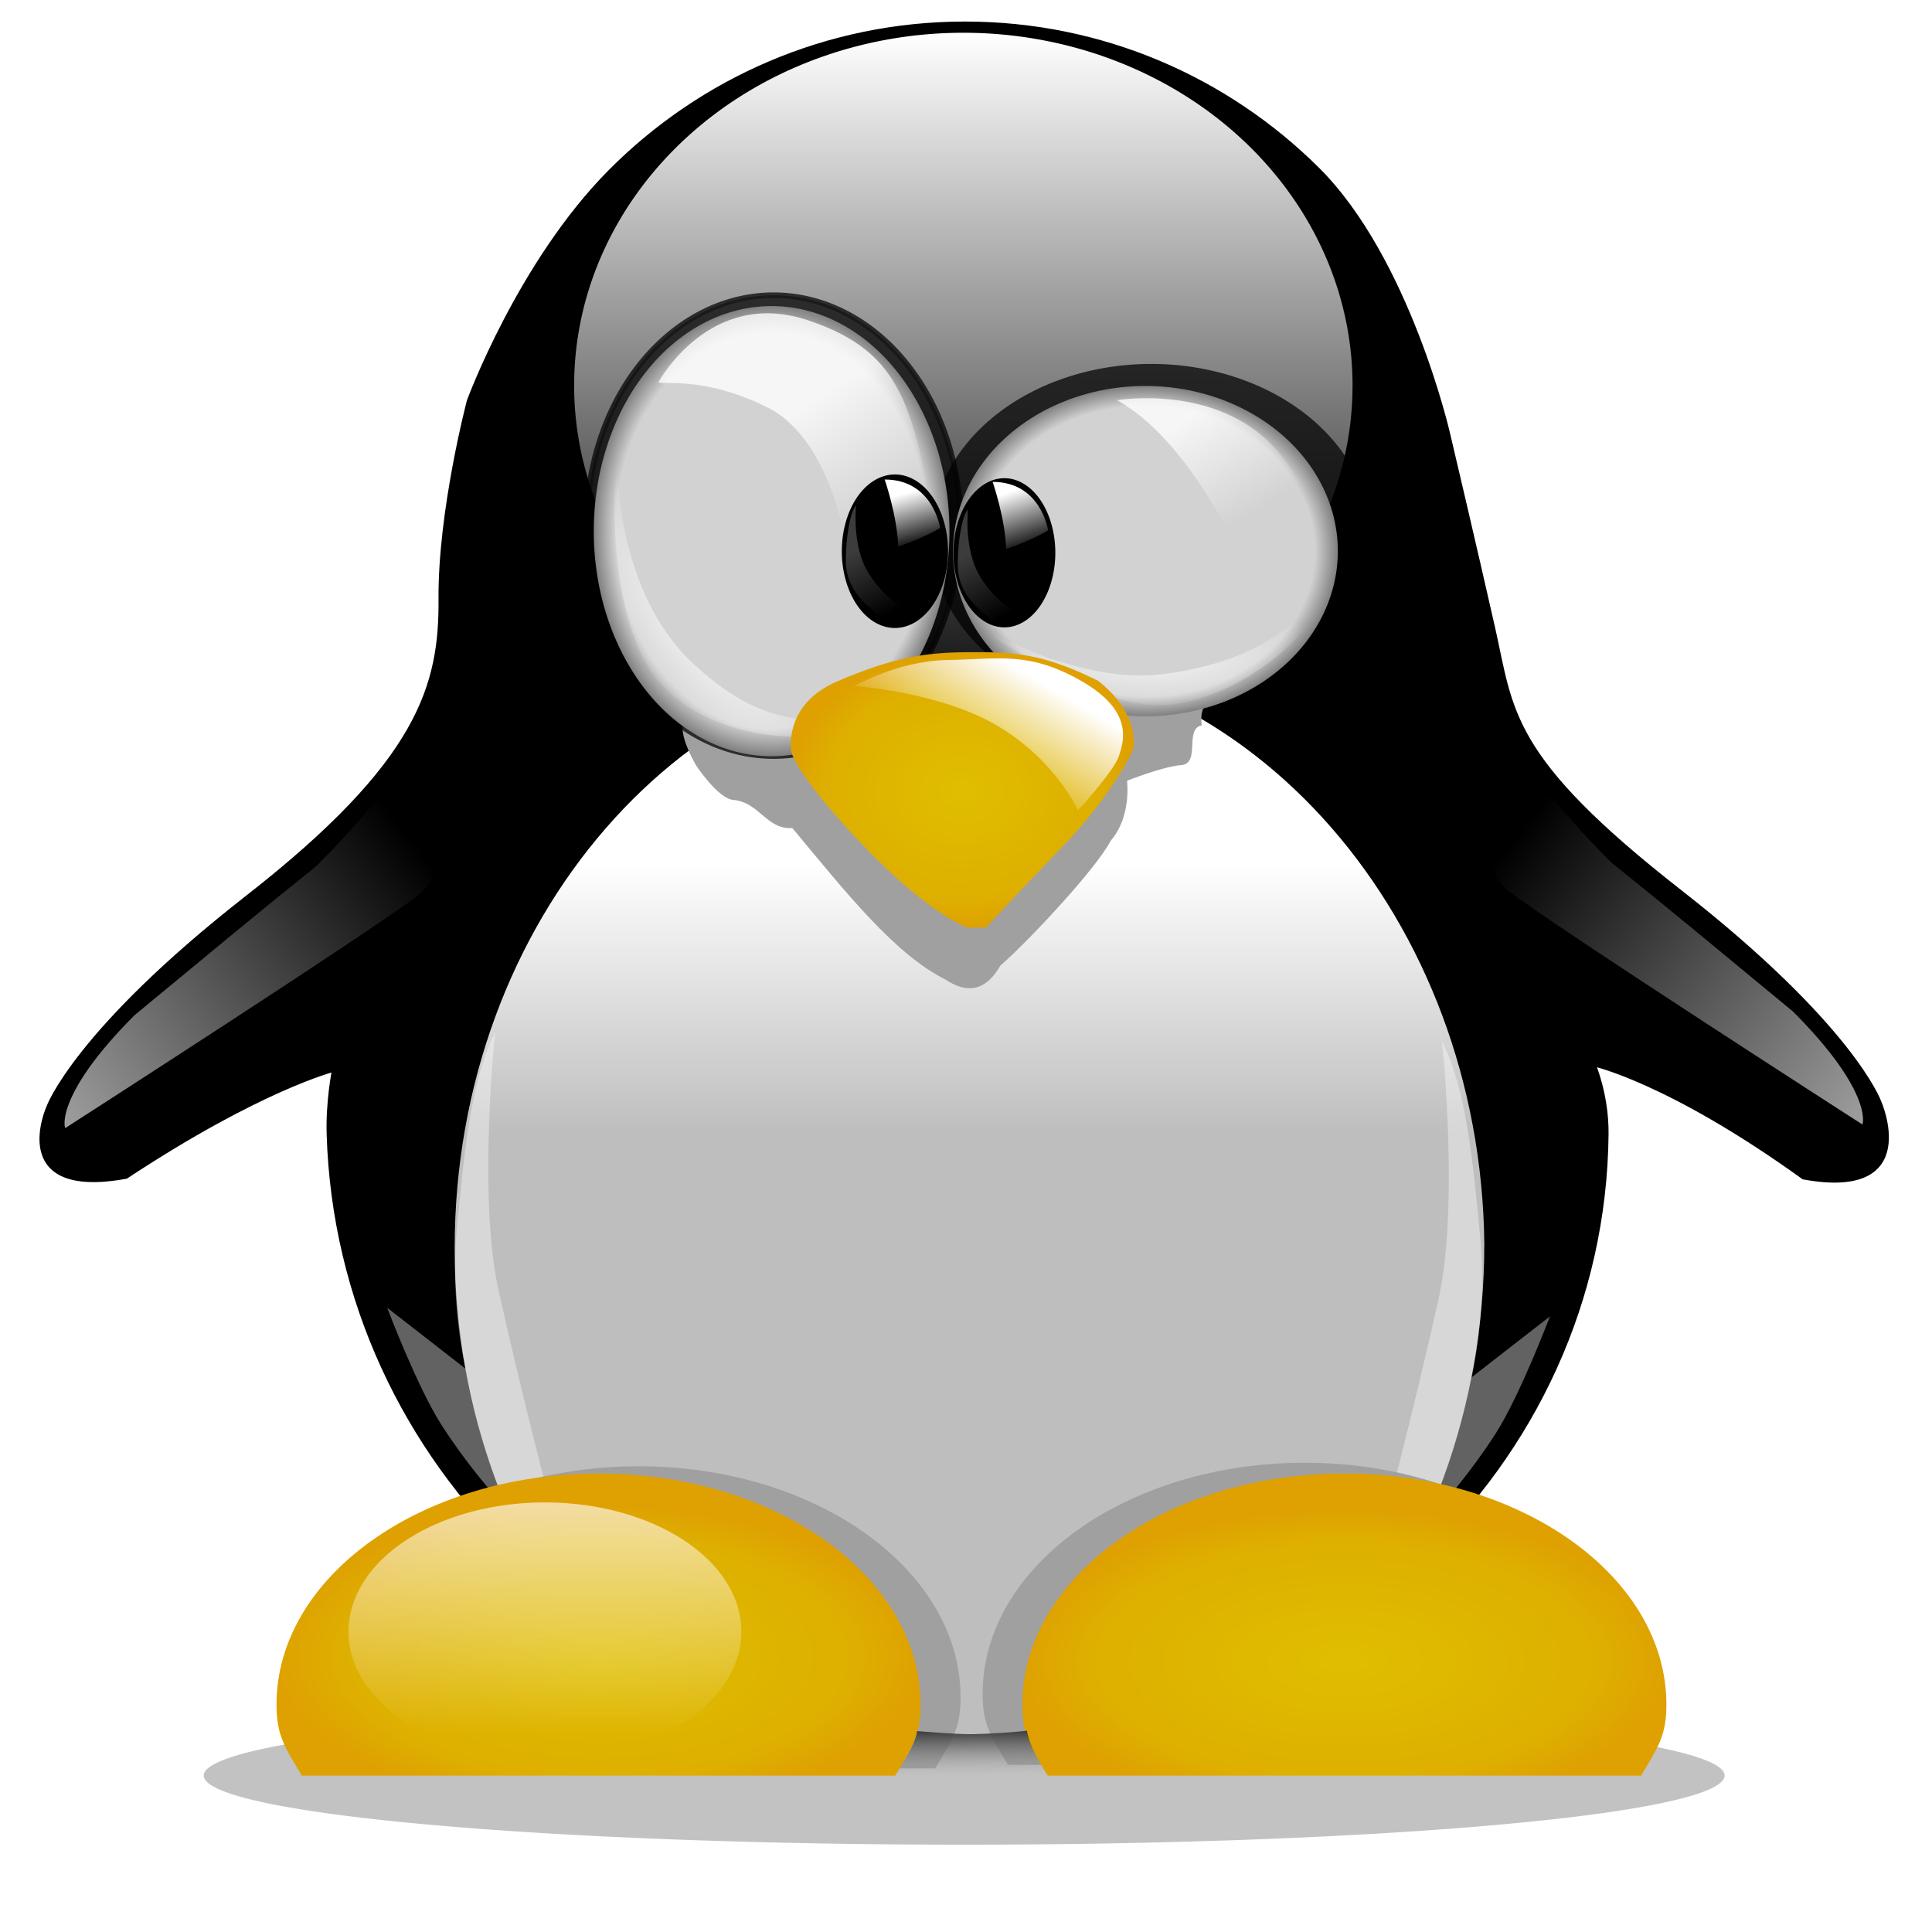
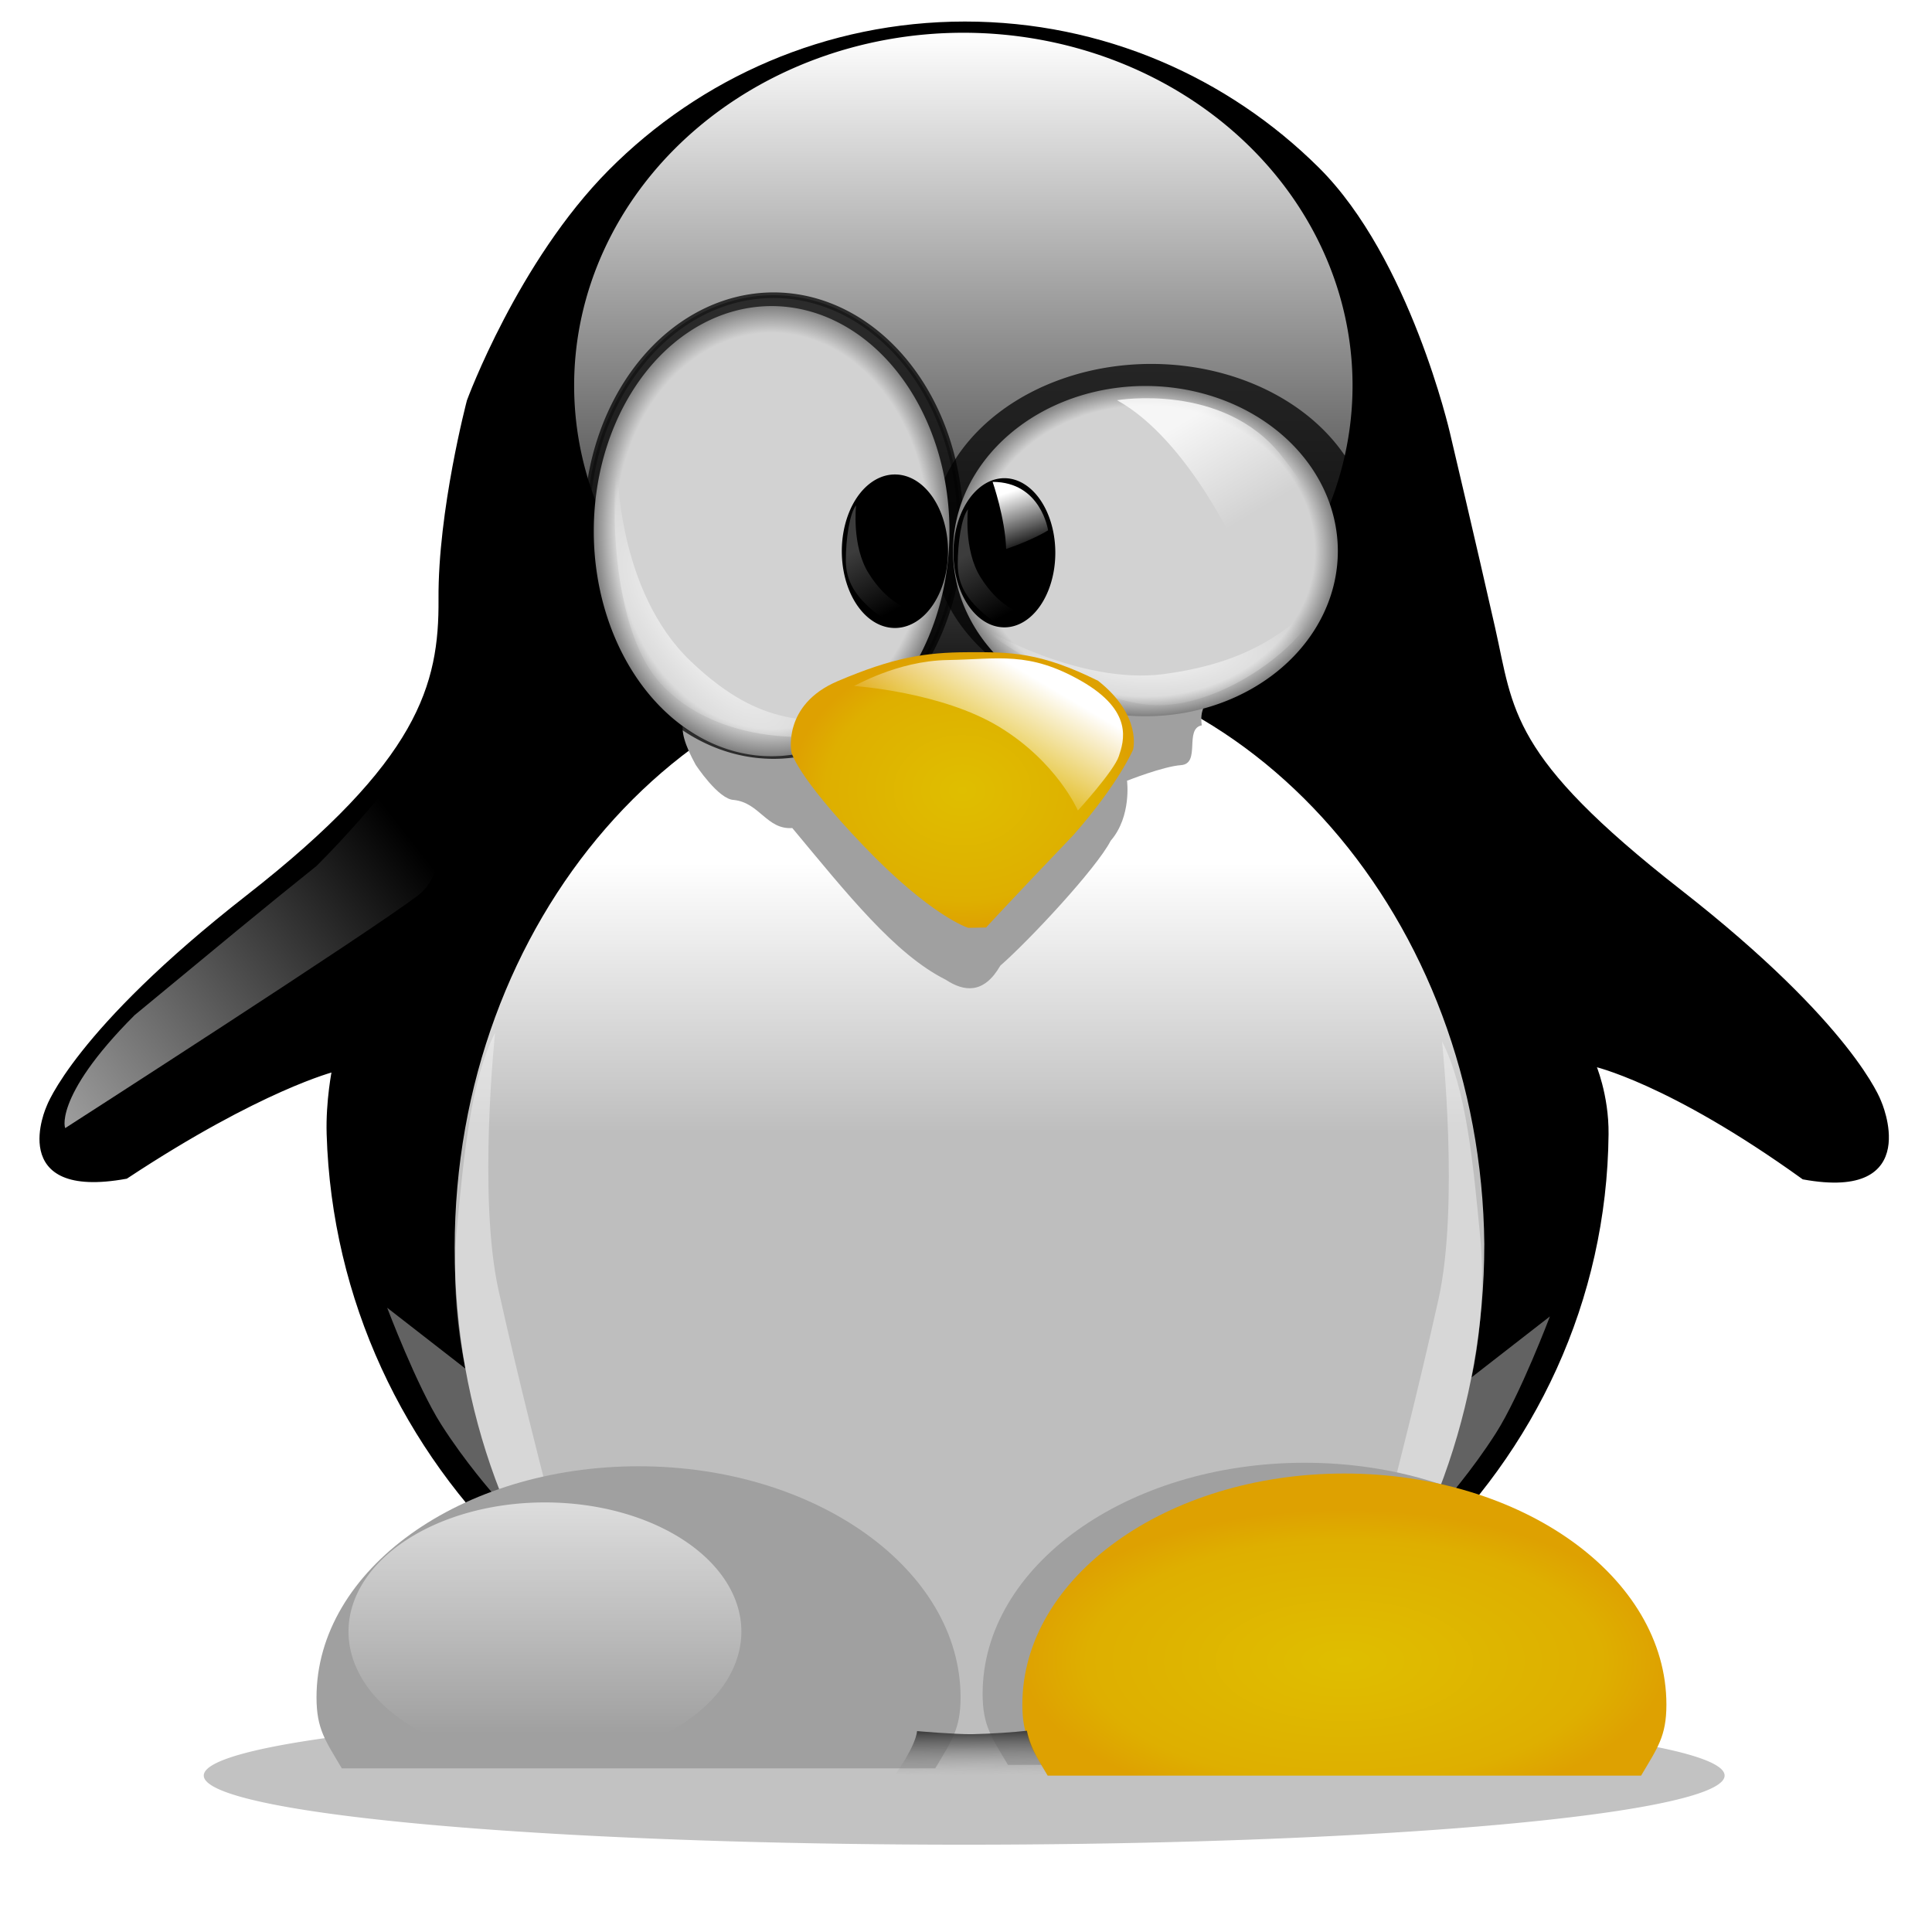
<svg xmlns="http://www.w3.org/2000/svg" xmlns:ns1="http://sodipodi.sourceforge.net/DTD/sodipodi-0.dtd" xmlns:ns2="http://www.inkscape.org/namespaces/inkscape" xmlns:xlink="http://www.w3.org/1999/xlink" id="svg2" ns1:docname="tux-g2.svg" viewBox="0 0 1024 1024" ns1:version="0.32" version="1.0" ns2:output_extension="org.inkscape.output.svg.inkscape" ns2:version="0.47 r22583">
  <defs id="defs4">
    <linearGradient id="linearGradient3820" ns2:collect="always">
      <stop id="stop3822" style="stop-color:rgb(60, 60, 60)" offset="0" />
      <stop id="stop3824" style="stop-color:rgb(60, 60, 60);stop-opacity:0" offset="1" />
    </linearGradient>
    <linearGradient id="linearGradient3420">
      <stop id="stop3422" style="stop-color:rgb(223, 190, 0)" offset="0" />
      <stop id="stop3436" style="stop-color:rgb(222, 175, 0)" offset="0.8" />
      <stop id="stop3424" style="stop-color:rgb(222, 161, 1)" offset="1" />
    </linearGradient>
    <linearGradient id="linearGradient3396">
      <stop id="stop3398" style="stop-color:rgb(255, 255, 255)" offset="0" />
      <stop id="stop3400" style="stop-color:rgb(255, 255, 255);stop-opacity:0" offset="1" />
    </linearGradient>
    <linearGradient id="linearGradient3303">
      <stop id="stop3305" style="stop-color:rgb(210, 210, 210)" offset="0" />
      <stop id="stop3311" style="stop-color:rgb(210, 210, 210)" offset=".88" />
      <stop id="stop3307" style="stop-color:rgb(128, 128, 128)" offset="1" />
    </linearGradient>
    <radialGradient id="radialGradient3309" xlink:href="#linearGradient3303" gradientUnits="userSpaceOnUse" cy="269.02" cx="430.04" gradientTransform="matrix(1,0,0,1.262,0,-70.617)" r="77.137" ns2:collect="always" />
    <radialGradient id="radialGradient3319" xlink:href="#linearGradient3303" gradientUnits="userSpaceOnUse" cy="306.62" cx="615.17" gradientTransform="matrix(1 0 0 1.025 0 -7.665)" r="77.137" ns2:collect="always" />
    <linearGradient id="linearGradient3360" y2="360.62" gradientUnits="userSpaceOnUse" x2="1510.9" y1="-9.642" x1="1510.9" ns2:collect="always">
      <stop id="stop3287" style="stop-color:rgb(255, 255, 255)" offset="0" />
      <stop id="stop3289" style="stop-color:rgb(255, 255, 255);stop-opacity:0" offset="1" />
    </linearGradient>
    <filter id="filter3580" height="1.325" width="1.19" y="-.162" x="-.095" ns2:collect="always">
      <feGaussianBlur id="feGaussianBlur3582" stdDeviation="11.053" ns2:collect="always" />
    </filter>
    <linearGradient id="linearGradient3608" y2="888.87" xlink:href="#linearGradient3396" gradientUnits="userSpaceOnUse" x2="1304.6" y1="806.09" x1="1304.6" ns2:collect="always" />
    <filter id="filter3736" height="1.376" width="1.176" y="-.188" x="-.088" ns2:collect="always">
      <feGaussianBlur id="feGaussianBlur3738" stdDeviation="12.537" ns2:collect="always" />
    </filter>
    <filter id="filter3794" height="1.72" width="1.065" y="-.36" x="-.033" ns2:collect="always">
      <feGaussianBlur id="feGaussianBlur3796" stdDeviation="10.992" ns2:collect="always" />
    </filter>
    <linearGradient id="linearGradient2913" y2="303.34" xlink:href="#linearGradient3820" gradientUnits="userSpaceOnUse" x2="1484.5" gradientTransform="translate(-955.35 24.576)" y1="270" x1="1466.7" ns2:collect="always" />
    <linearGradient id="linearGradient2916" y2="262.63" xlink:href="#linearGradient3396" gradientUnits="userSpaceOnUse" x2="1508.4" gradientTransform="translate(-961.8 28.335)" y1="231.99" x1="1498.2" ns2:collect="always" />
    <linearGradient id="linearGradient2919" y2="303.34" xlink:href="#linearGradient3820" gradientUnits="userSpaceOnUse" x2="1484.5" gradientTransform="translate(-1014.7 22.488)" y1="270" x1="1466.7" ns2:collect="always" />
    <linearGradient id="linearGradient2922" y2="262.63" xlink:href="#linearGradient3396" gradientUnits="userSpaceOnUse" x2="1506.4" gradientTransform="translate(-1019 27.082)" y1="234.5" x1="1498.6" ns2:collect="always" />
    <linearGradient id="linearGradient2925" y2="916.28" gradientUnits="userSpaceOnUse" x2="1523" gradientTransform="translate(-1006.1 24.796)" y1="892.53" x1="1522.8" ns2:collect="always">
      <stop id="stop3802" style="stop-color:rgb(60, 60, 60)" offset="0" />
      <stop id="stop3804" style="stop-color:rgb(160, 160, 160);stop-opacity:0" offset="1" />
    </linearGradient>
    <linearGradient id="linearGradient2928" y2="401.18" xlink:href="#linearGradient3396" gradientUnits="userSpaceOnUse" x2="1242.6" gradientTransform="matrix(-1 0 0 1 2045.6 42.426)" y1="638.37" x1="938.65" ns2:collect="always" />
    <linearGradient id="linearGradient2931" y2="401.18" xlink:href="#linearGradient3396" gradientUnits="userSpaceOnUse" x2="1242.6" gradientTransform="translate(-1024,44.354)" y1="638.37" x1="938.65" ns2:collect="always" />
    <linearGradient id="linearGradient2937" y2="393.51" xlink:href="#linearGradient3396" gradientUnits="userSpaceOnUse" x2="1532.6" gradientTransform="translate(-1003.4 24.993)" y1="341.23" x1="1563.5" ns2:collect="always" />
    <radialGradient id="radialGradient2940" xlink:href="#linearGradient3420" gradientUnits="userSpaceOnUse" cy="418.72" cx="510.07" gradientTransform="matrix(1 -9.7786e-8 7.8572e-8 .804 0 82.275)" r="90.912" ns2:collect="always" />
    <radialGradient id="radialGradient2943" xlink:href="#linearGradient3396" gradientUnits="userSpaceOnUse" cy="319.54" cx="1619.9" gradientTransform="matrix(-.752 -.931 .359 -.248 1476.1 1923.8)" r="89.638" ns2:collect="always" />
    <radialGradient id="radialGradient2946" xlink:href="#linearGradient3396" gradientUnits="userSpaceOnUse" cy="319.54" cx="1619.9" gradientTransform="matrix(-1 -9.1744e-7 3.3119e-7 -0.361 2230.4 461.02)" r="89.638" ns2:collect="always" />
    <linearGradient id="linearGradient2949" y2="249.2" xlink:href="#linearGradient3396" gradientUnits="userSpaceOnUse" x2="1664.2" gradientTransform="translate(-1006.6 26.998)" y1="197.06" x1="1632.9" ns2:collect="always" />
    <linearGradient id="linearGradient2953" y2="237.22" xlink:href="#linearGradient3396" gradientUnits="userSpaceOnUse" x2="1487.2" gradientTransform="translate(-1012.4 30.855)" y1="177.43" x1="1449.7" ns2:collect="always" />
    <radialGradient id="radialGradient2961" xlink:href="#linearGradient3420" gradientUnits="userSpaceOnUse" cy="898.07" cx="317.23" gradientTransform="matrix(1 0 0 .469 0 457.16)" r="170.68" ns2:collect="always" />
    <radialGradient id="radialGradient2965" xlink:href="#linearGradient3420" gradientUnits="userSpaceOnUse" cy="902.18" cx="712.56" gradientTransform="matrix(1 0 0 .469 0 457.16)" r="170.68" ns2:collect="always" />
    <linearGradient id="linearGradient2972" y2="600.03" gradientUnits="userSpaceOnUse" x2="513.85" y1="457.32" x1="513.85" ns2:collect="always">
      <stop id="stop3616" style="stop-color:rgb(255, 255, 255)" offset="0" />
      <stop id="stop3618" style="stop-color:rgb(190, 190, 190)" offset="1" />
    </linearGradient>
    <filter id="filter3758" ns2:collect="always">
      <feGaussianBlur id="feGaussianBlur3760" stdDeviation="3.359" ns2:collect="always" />
    </filter>
    <filter id="filter3762" ns2:collect="always">
      <feGaussianBlur id="feGaussianBlur3764" stdDeviation="3.486" ns2:collect="always" />
    </filter>
    <filter id="filter3766" ns2:collect="always">
      <feGaussianBlur id="feGaussianBlur3768" stdDeviation="7.51" ns2:collect="always" />
    </filter>
    <filter id="filter3770" ns2:collect="always">
      <feGaussianBlur id="feGaussianBlur3772" stdDeviation="4.038" ns2:collect="always" />
    </filter>
    <filter id="filter3774" ns2:collect="always">
      <feGaussianBlur id="feGaussianBlur3776" stdDeviation="4.038" ns2:collect="always" />
    </filter>
    <filter id="filter3778" ns2:collect="always">
      <feGaussianBlur id="feGaussianBlur3780" stdDeviation="3.275" ns2:collect="always" />
    </filter>
    <filter id="filter3782" ns2:collect="always">
      <feGaussianBlur id="feGaussianBlur3784" stdDeviation="3.275" ns2:collect="always" />
    </filter>
    <filter id="filter3786" ns2:collect="always">
      <feGaussianBlur id="feGaussianBlur3788" stdDeviation="2.458" ns2:collect="always" />
    </filter>
    <filter id="filter3795" ns2:collect="always">
      <feGaussianBlur id="feGaussianBlur3797" stdDeviation="2.458" ns2:collect="always" />
    </filter>
    <filter id="filter3799" ns2:collect="always">
      <feGaussianBlur id="feGaussianBlur3801" stdDeviation="2.233" ns2:collect="always" />
    </filter>
  </defs>
  <ns1:namedview id="base" bordercolor="#666666" ns2:pageshadow="2" ns2:guide-bbox="true" pagecolor="#ffffff" ns2:window-height="1027" width="1024px" ns2:zoom="0.81314656" ns2:window-x="0" height="1024px" borderopacity="1.0" ns2:current-layer="layer1" ns2:cx="286.94832" ns2:cy="474.6958" showguides="true" ns2:window-y="19" ns2:window-maximized="1" ns2:window-width="1676" showgrid="false" ns2:pageopacity="0.0" ns2:document-units="px" />
  <g id="layer1" ns2:label="Capa 1" ns2:groupmode="layer">
    <path id="path3764" ns1:rx="403.0433" ns1:ry="36.640301" style="opacity:.8;filter:url(#filter3794);fill-rule:evenodd;fill:#a0a0a0" ns1:type="arc" d="m914.08 941.08a403.04 36.64 0 1 1 0 -0.001" ns1:open="true" ns1:cy="941.07721" ns1:cx="511.03577" ns1:end="6.2831679" ns1:start="0" />
    <path id="path3161" ns1:nodetypes="cssscccssccsccssccc" style="fill-rule:evenodd;stroke:#000000;stroke-width:2.3;fill:#000000" d="m177.14 566.86s-3.397 16.632-2.857 34.286c5.354 175.06 151.68 317.14 338.57 317.14s336.83-141.24 338.57-317.14c0.22-20.91-6.9-37.15-6.9-37.15s40 8.571 111.43 60c62.857 11.429 40-40 40-40s-14.286-40-105.71-111.43c-91.429-71.429-88.968-95.546-98.929-139.66-10.039-44.457-23.928-103.2-23.928-103.2s-21.127-92.299-69.141-140.01c-48.014-47.713-114.01-77.131-186.81-77.131-73.337 0-139.77 29.92-187.86 78.273-48.094 48.353-74.997 121.73-74.997 121.73s-15.356 58.208-15.001 104.99c0.348 45.802-10.713 86.435-102.14 157.86-91.429 71.429-105.71 111.43-105.71 111.43s-21.786 48.216 41.071 36.788c71.428-47.146 110.36-56.788 110.36-56.788z" />
    <path id="path3358" ns1:rx="189.95103" ns1:ry="185.12994" style="filter:url(#filter3766);fill-rule:evenodd;fill:url(#linearGradient3360)" ns1:type="arc" d="m1700.9 175.49a189.95 185.13 0 1 1 0 -0.003" ns1:open="true" transform="matrix(1.086 0 0 1.01 -1130.3 27.099)" ns1:cy="175.48776" ns1:cx="1510.9303" ns1:end="6.2831679" ns1:start="0" />
-     <rect id="rect3326" style="fill:none" height="374.12" width="412.69" y="17.356" x="304.69" />
    <path id="path3170" ns1:nodetypes="cssssc" style="fill-rule:evenodd;fill:url(#linearGradient2972)" d="m786.71 659.55c0 86.755-30.552 167.17-79.941 224.06-49.389 56.893-336.44 56.893-385.83 0-49.389-56.893-79.95-135.48-79.95-222.23 0-173.51 122.24-314.33 272.87-314.33 149.51 0 271.12 140.29 272.86 312.5z" />
    <path id="path3760" style="filter:url(#filter3782);fill-rule:evenodd;fill:#ffffff;fill-opacity:.386" d="m262.41 547.4s-9.225 86.711 1.845 136.52c11.07 49.812 23.984 99.625 23.984 99.625l-26.751 8.302s-14.759-16.604-27.674-36.898c-12.914-20.294-28.596-61.804-28.596-61.804l41.51 32.286s-8.302-35.053-4.612-73.796c3.69-38.743 7.38-79.331 20.294-104.24z" />
    <path id="path3438" ns1:nodetypes="cccccccscssc" style="filter:url(#filter3580);fill-rule:evenodd;fill:#a0a0a0" d="m368.67 405.27s12.058 18.473 20.3 18.727c13.635 1.453 17.462 15.848 30.961 14.884 28.927 34.712 54.334 66.896 81.332 80.395 9.62 6.308 20.091 7.845 28.927-7.452 15.428-13.499 50.924-51.523 58.507-66.221 11.178-12.9 8.651-31.792 8.651-31.792s19.131-7.596 28.593-8.268c10.687-0.759 1.57-19.335 11.044-21.094-2.383-15.241 12.431-14.992-4.925-16.92-17.356-1.928-237.2-13.499-254.55-1.928-17.356 11.571-20.407 18.456-8.836 39.669z" />
    <path id="path3762" style="filter:url(#filter3778);fill-rule:evenodd;fill:#ffffff;fill-opacity:.386" d="m764.3 551.98s9.225 86.711-1.845 136.52c-11.07 49.812-23.984 99.625-23.984 99.625l26.751 8.302s14.759-16.604 27.674-36.898c12.914-20.294 28.596-61.804 28.596-61.804l-41.51 32.286s8.302-35.053 4.612-73.796c-3.69-38.743-7.38-79.331-20.294-104.24z" />
    <path id="path3740" ns1:nodetypes="cccssc" style="filter:url(#filter3736);fill-rule:evenodd;fill:#a0a0a0" d="m862.17 897.76c0 16.9-4.779 23.005-13.42 37.655h-314.52c-8.64-14.65-13.42-20.754-13.42-37.655 0-67.602 76.464-122.47 170.68-122.47 94.213 0 170.68 54.864 170.68 122.46" />
    <path id="path3193" ns1:nodetypes="cccssc" style="fill-rule:evenodd;fill:url(#radialGradient2965)" d="m883.23 903.47c0 16.9-4.779 23.005-13.42 37.655h-314.52c-8.64-14.65-13.42-20.754-13.42-37.655 0-67.602 76.464-122.47 170.68-122.47 94.213 0 170.68 54.864 170.68 122.46" />
    <path id="path3622" ns1:nodetypes="cccssc" style="filter:url(#filter3736);fill-rule:evenodd;fill:#a0a0a0" d="m509.12 899.62c0 16.9-4.779 23.005-13.42 37.655h-314.52c-8.64-14.65-13.42-20.754-13.42-37.655 0-67.602 76.464-122.47 170.68-122.47 94.213 0 170.68 54.864 170.68 122.46" />
-     <path id="path3200" ns1:nodetypes="cccssc" style="fill-rule:evenodd;fill:url(#radialGradient2961)" d="m487.91 903.47c0 16.9-4.779 23.005-13.42 37.655h-314.52c-8.64-14.65-13.42-20.754-13.42-37.655 0-67.602 76.464-122.47 170.68-122.47 94.213 0 170.68 54.864 170.68 122.46" />
    <path id="path3227" ns1:rx="82.922791" ns1:ry="83.887009" style="opacity:.85;filter:url(#filter3758);fill-rule:evenodd;fill:#000000" ns1:type="arc" d="m700.02 299.87a82.923 83.887 0 1 1 0 -0.001" ns1:open="true" transform="matrix(1.405 0 0 1.101 -256.83 -44.909)" ns1:cy="299.87195" ns1:cx="617.09979" ns1:end="6.2831679" ns1:start="0" />
    <path id="path3213" ns1:rx="77.137474" ns1:ry="97.386063" style="opacity:.85;fill-rule:evenodd;filter:url(#filter3762);stroke:#000000;stroke-width:2.365;fill:#000000" ns1:type="arc" d="m507.18 269.02a77.137 97.386 0 1 1 0 -0.002" ns1:open="true" transform="matrix(1.284 0 0 1.254 -142.16 -58.756)" ns1:cy="269.01694" ns1:cx="430.04144" ns1:end="6.2831679" ns1:start="0" />
    <path id="path3215" ns1:rx="77.137474" ns1:ry="97.386063" style="fill-rule:evenodd;fill:url(#radialGradient3309)" ns1:type="arc" d="m507.18 269.02a77.137 97.386 0 1 1 0 -0.002" ns1:open="true" transform="matrix(1.222 0 0 1.225 -116.54 -48.017)" ns1:cy="269.01694" ns1:cx="430.04144" ns1:end="6.2831679" ns1:start="0" />
    <path id="path3229" ns1:rx="77.137474" ns1:ry="79.06591" style="fill-rule:evenodd;fill:url(#radialGradient3319)" ns1:type="arc" d="m692.31 306.62a77.137 79.066 0 1 1 0 -0.001" ns1:open="true" transform="matrix(1.322 0 0 1.107 -206.15 -47.326)" ns1:cy="306.62146" ns1:cx="615.17139" ns1:end="6.2831679" ns1:start="0" />
    <path id="path3231" ns1:rx="26.998117" ns1:ry="39.532955" style="fill-rule:evenodd;fill:#000000" ns1:type="arc" d="m509.11 296.02a26.998 39.533 0 1 1 0 -0.001" ns1:open="true" transform="translate(50.23 -3.036)" ns1:cy="296.01508" ns1:cx="482.10922" ns1:end="6.2831679" ns1:start="0" />
-     <path id="path3328" ns1:nodetypes="csscsc" style="opacity:.8;fill-rule:evenodd;fill:url(#linearGradient2953)" d="m349.05 202.49s26.998-50.139 79.066-32.783 55.561 47.512 69.06 116.94c13.499 69.424-47.847 6.484-47.847 6.484s-7.714-59.782-42.426-77.137c-34.712-17.356-57.853-11.571-57.853-13.499z" />
    <path id="path3217" ns1:rx="26.998117" ns1:ry="39.532955" style="fill-rule:evenodd;stroke:#000000;stroke-width:2.3;fill:#000000" ns1:type="arc" d="m509.11 296.02a26.998 39.533 0 1 1 0 -0.001" ns1:open="true" transform="translate(-7.785 -3.857)" ns1:cy="296.01508" ns1:cx="482.10922" ns1:end="6.2831679" ns1:start="0" />
    <path id="path3374" ns1:nodetypes="csccc" style="opacity:.8;fill-rule:evenodd;fill:url(#linearGradient2949)" d="m592.03 212.13s55.925-9.642 86.78 28.927 21.213 52.068 21.213 52.068l-42.426 1.928s-26.998-61.71-65.567-82.923z" />
    <path id="path3384" ns1:nodetypes="cscsc" style="opacity:.8;fill-rule:evenodd;fill:url(#radialGradient2946)" d="m521.43 333.13s50.771 29.962 95.125 24.176c44.354-5.785 65.269-22.23 83.152-39.796-4.489 21.075-46.214 54.312-82.854 56.241-36.64 1.928-95.423-38.692-95.423-40.621z" />
    <path id="path3402" ns1:nodetypes="cscsc" style="opacity:.8;fill-rule:evenodd;fill:url(#radialGradient2943)" d="m327.23 247.76s-0.272 65.372 38.832 102.68c39.104 37.31 62.591 29.496 93.525 34.077-24.358 10.295-80.21 10.272-109.67-22.507-29.465-32.779-24.602-112.93-22.682-114.25z" />
    <path id="path3202" ns1:nodetypes="ccccccscsc" style="fill-rule:evenodd;fill:url(#radialGradient2940)" d="m513.15 491.77l9.507-0.179s10.343-11.44 46.297-49.028c23.969-27.238 31.596-45.215 31.596-45.215s4.903-17.977-18.522-36.499c-30.744-15.265-46.297-15.253-69.027-15.164-22.73 0.089-39.61 2.813-69.027 15.343-29.417 12.529-24.514 37.588-24.514 37.588s2.179 11.985 38.133 49.573 55.557 43.58 55.557 43.58z" />
    <path id="path3406" style="filter:url(#filter3799);fill-rule:evenodd;fill:url(#linearGradient2937)" d="m452.56 363.57s46.522 3.102 77.094 21.71c30.572 18.609 41.648 44.307 41.648 44.307s19.052-20.824 21.71-28.799c2.658-7.975 7.975-23.926-19.938-39.876s-43.864-11.52-70.891-11.077c-27.027 0.443-49.624 14.178-49.624 13.735z" />
    <path id="path3600" ns1:rx="78.101692" ns1:ry="46.282486" style="opacity:.8;filter:url(#filter3795);fill-rule:evenodd;fill:url(#linearGradient3608)" ns1:type="arc" d="m1382.7 852.37a78.102 46.282 0 1 1 0 -0.001" ns1:open="true" transform="matrix(1.333 0 0 1.479 -1450.2 -395.89)" ns1:cy="852.36914" ns1:cx="1304.5875" ns1:end="6.2831679" ns1:start="0" />
    <path id="path3610" ns1:rx="78.101692" ns1:ry="46.282486" style="opacity:.8;filter:url(#filter3786);fill:url(#linearGradient3608);fill-rule:evenodd" ns1:type="arc" d="m1382.7 852.37a78.102 46.282 0 1 1 0 -0.001" ns1:open="true" transform="matrix(1.333 0 0 1.479 -1000.9 -395.89)" ns1:cy="852.36914" ns1:cx="1304.5875" ns1:end="6.2831679" ns1:start="0" />
    <path id="path3742" ns1:nodetypes="cscccc" style="filter:url(#filter3774);fill-rule:evenodd;fill:url(#linearGradient2931)" d="m34.712 597.82s161.99-104.14 187.06-123.42c25.07-19.284 1.929-80.994 1.929-80.994s-23.141 32.783-55.925 65.567c-28.926 23.141-52.068 42.426-96.422 79.066-44.354 44.354-36.64 61.71-36.64 59.782z" />
-     <path id="path3754" ns1:nodetypes="cscccc" style="filter:url(#filter3770);fill-rule:evenodd;fill:url(#linearGradient2928)" d="m986.94 595.89s-161.99-104.14-187.06-123.42c-25.07-19.284-1.929-80.994-1.929-80.994s23.141 32.783 55.925 65.567c28.926 23.141 52.068 42.426 96.422 79.066 44.354 44.354 36.64 61.71 36.64 59.782z" />
    <path id="path3798" ns1:nodetypes="cscccc" style="fill-rule:evenodd;fill:url(#linearGradient2925)" d="m486.07 917.52s20.796 1.788 29.331 1.627c9.617-0.182 22.178-1.037 28.872-1.816 2.094 10.317 8.713 19.704 10.895 22.517 2.724 2.542-80.442 0.363-80.442 0.363s10.439-14.448 11.344-22.691z" />
-     <path id="path3828" ns1:nodetypes="cccc" style="fill-rule:evenodd;fill:url(#linearGradient2922)" d="m468.9 254.15s6.668 19.263 7.162 35.562c14.57-4.939 22.226-9.878 22.226-9.878s-3.704-25.683-29.388-25.683z" />
    <path id="path3830" ns1:nodetypes="cscssc" style="fill-rule:evenodd;fill:url(#linearGradient2919)" d="m453.74 267.83s-2.47 21.485 6.668 36.056c9.137 14.57 19.51 19.263 27.412 20.991-2.47 2.223-13.583 8.15-23.955-0.247-10.372-8.396-15.558-16.546-15.558-27.659s1.976-24.943 5.433-29.141z" />
    <path id="path3836" ns1:nodetypes="cccc" style="fill-rule:evenodd;fill:url(#linearGradient2916)" d="m526.12 255.41s6.668 19.263 7.162 35.562c14.57-4.939 22.226-9.878 22.226-9.878s-3.704-25.683-29.388-25.683z" />
    <path id="path3838" ns1:nodetypes="cscssc" style="fill-rule:evenodd;fill:url(#linearGradient2913)" d="m513.05 269.92s-2.47 21.485 6.668 36.056c9.137 14.57 19.51 19.263 27.412 20.991-2.47 2.223-13.583 8.15-23.955-0.247-10.372-8.396-15.558-16.546-15.558-27.659s1.976-24.943 5.433-29.141z" />
  </g>
</svg>